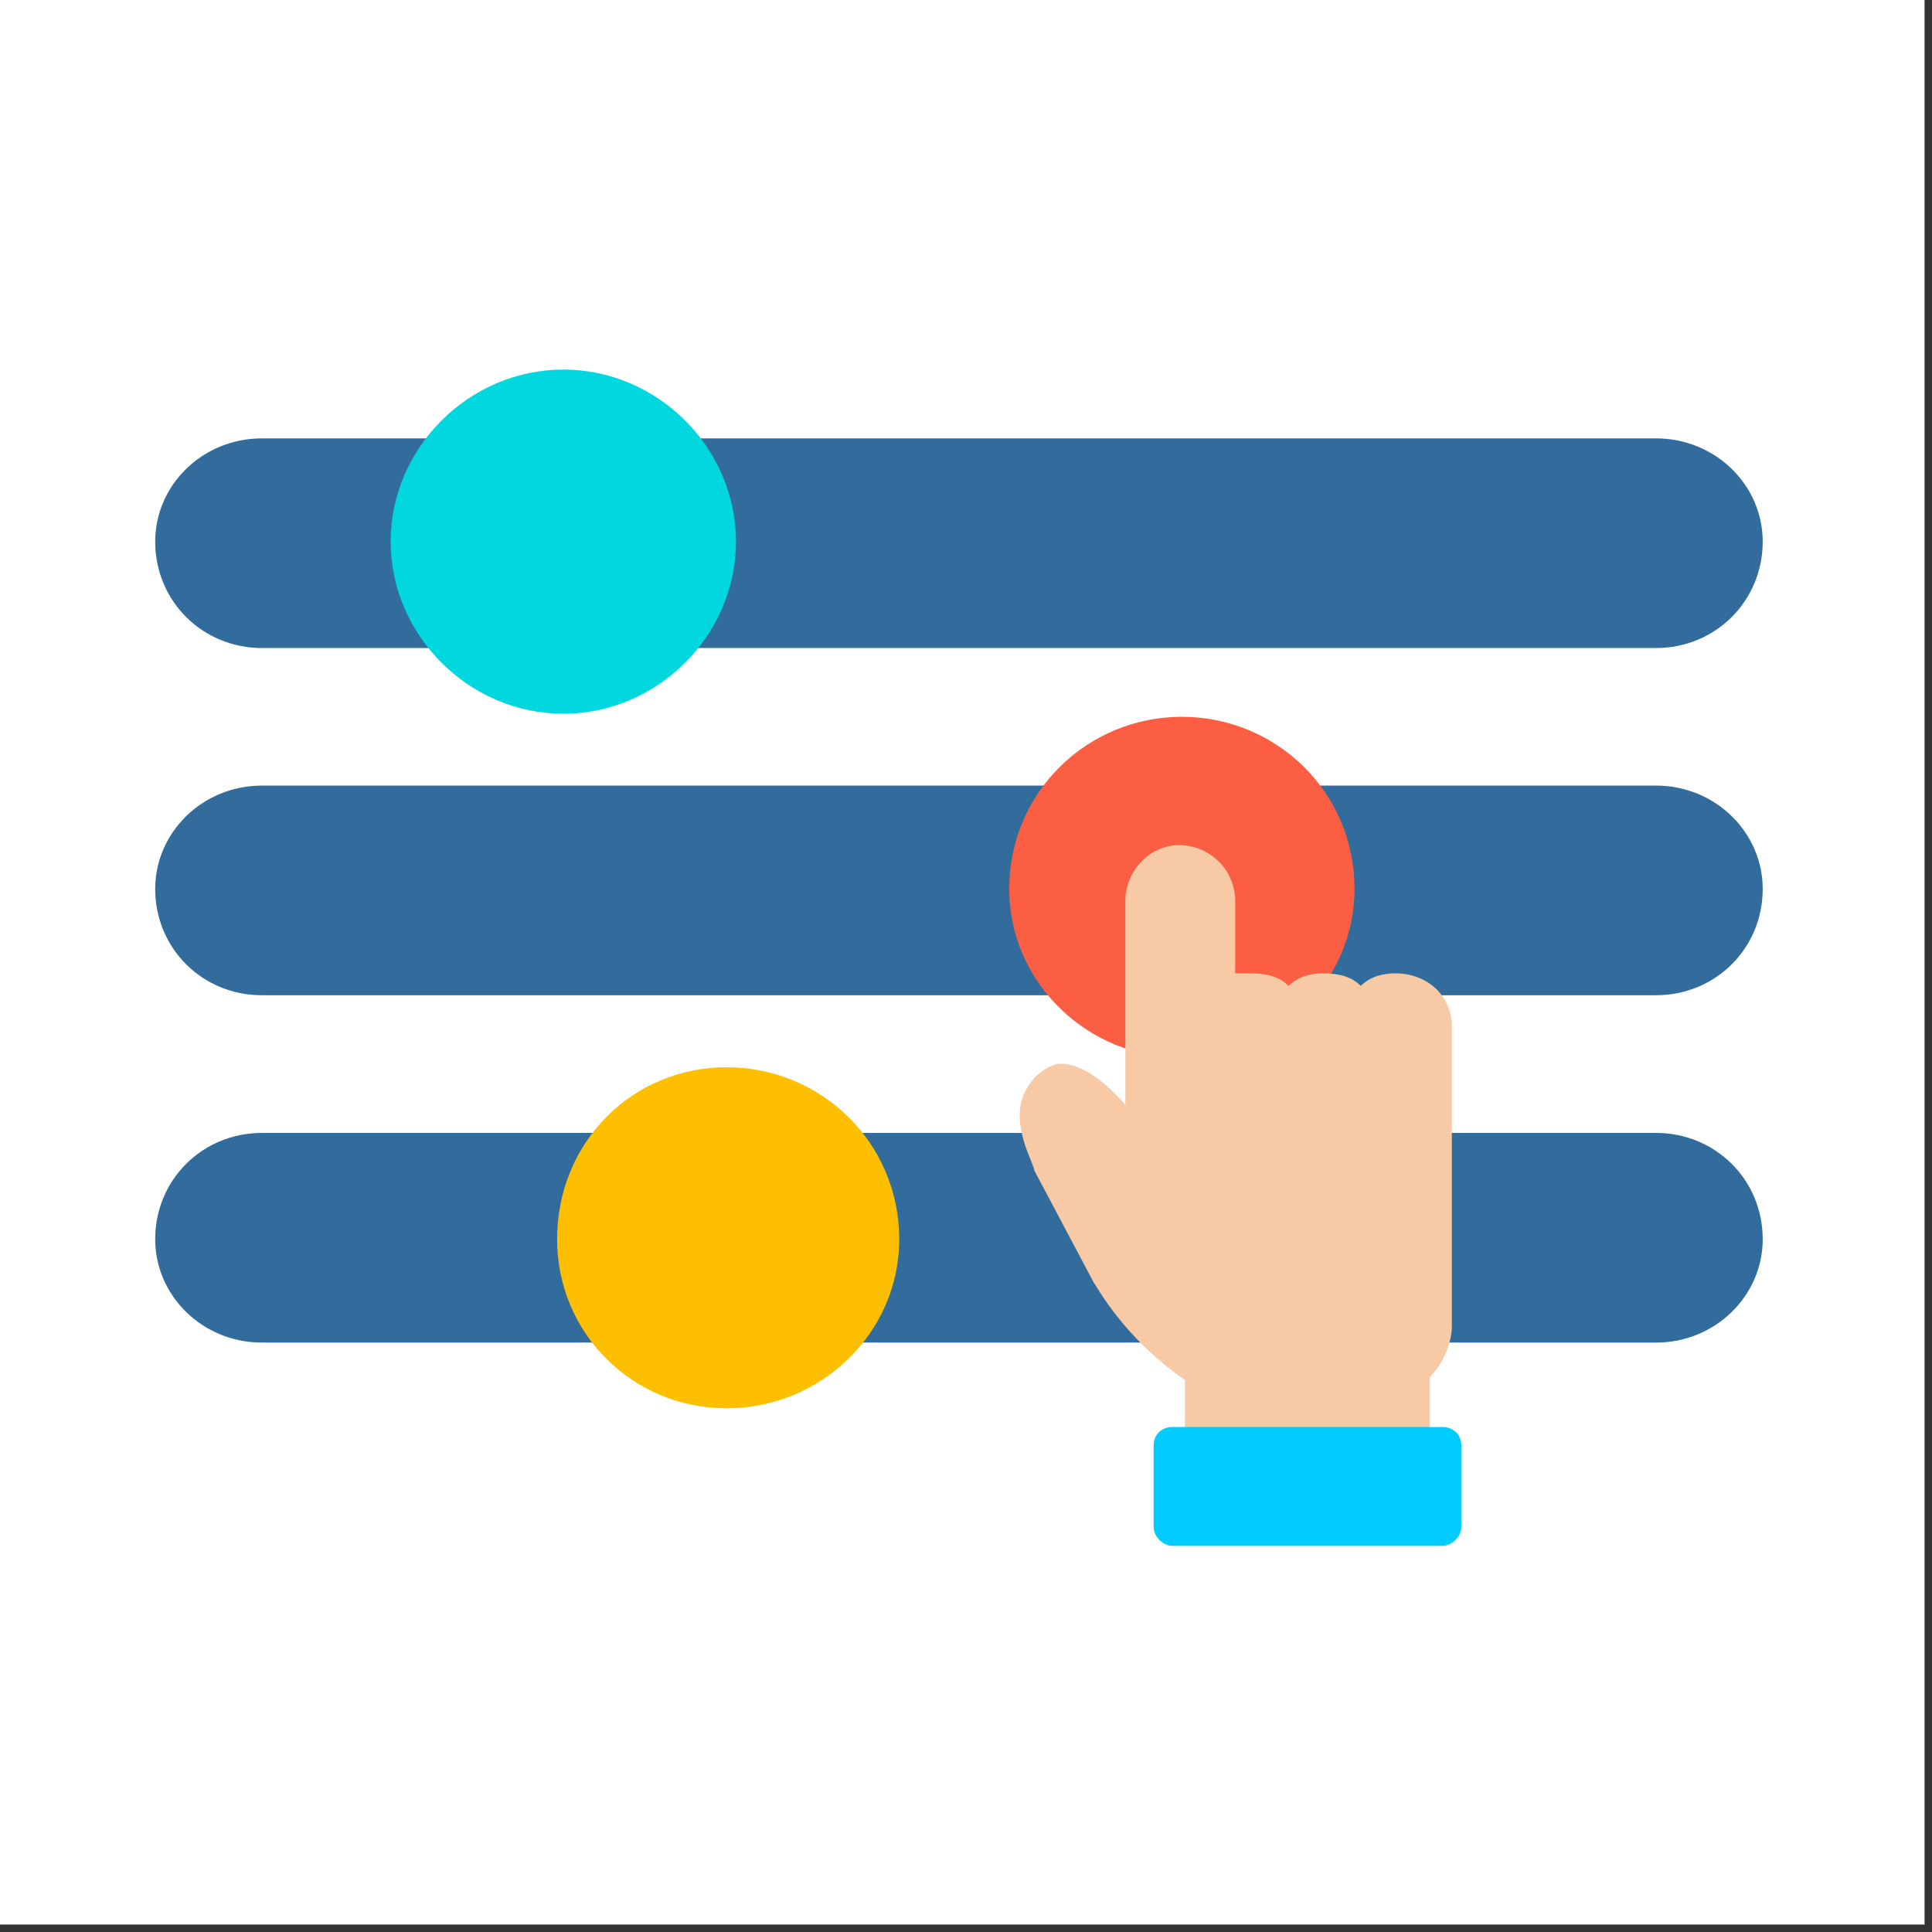
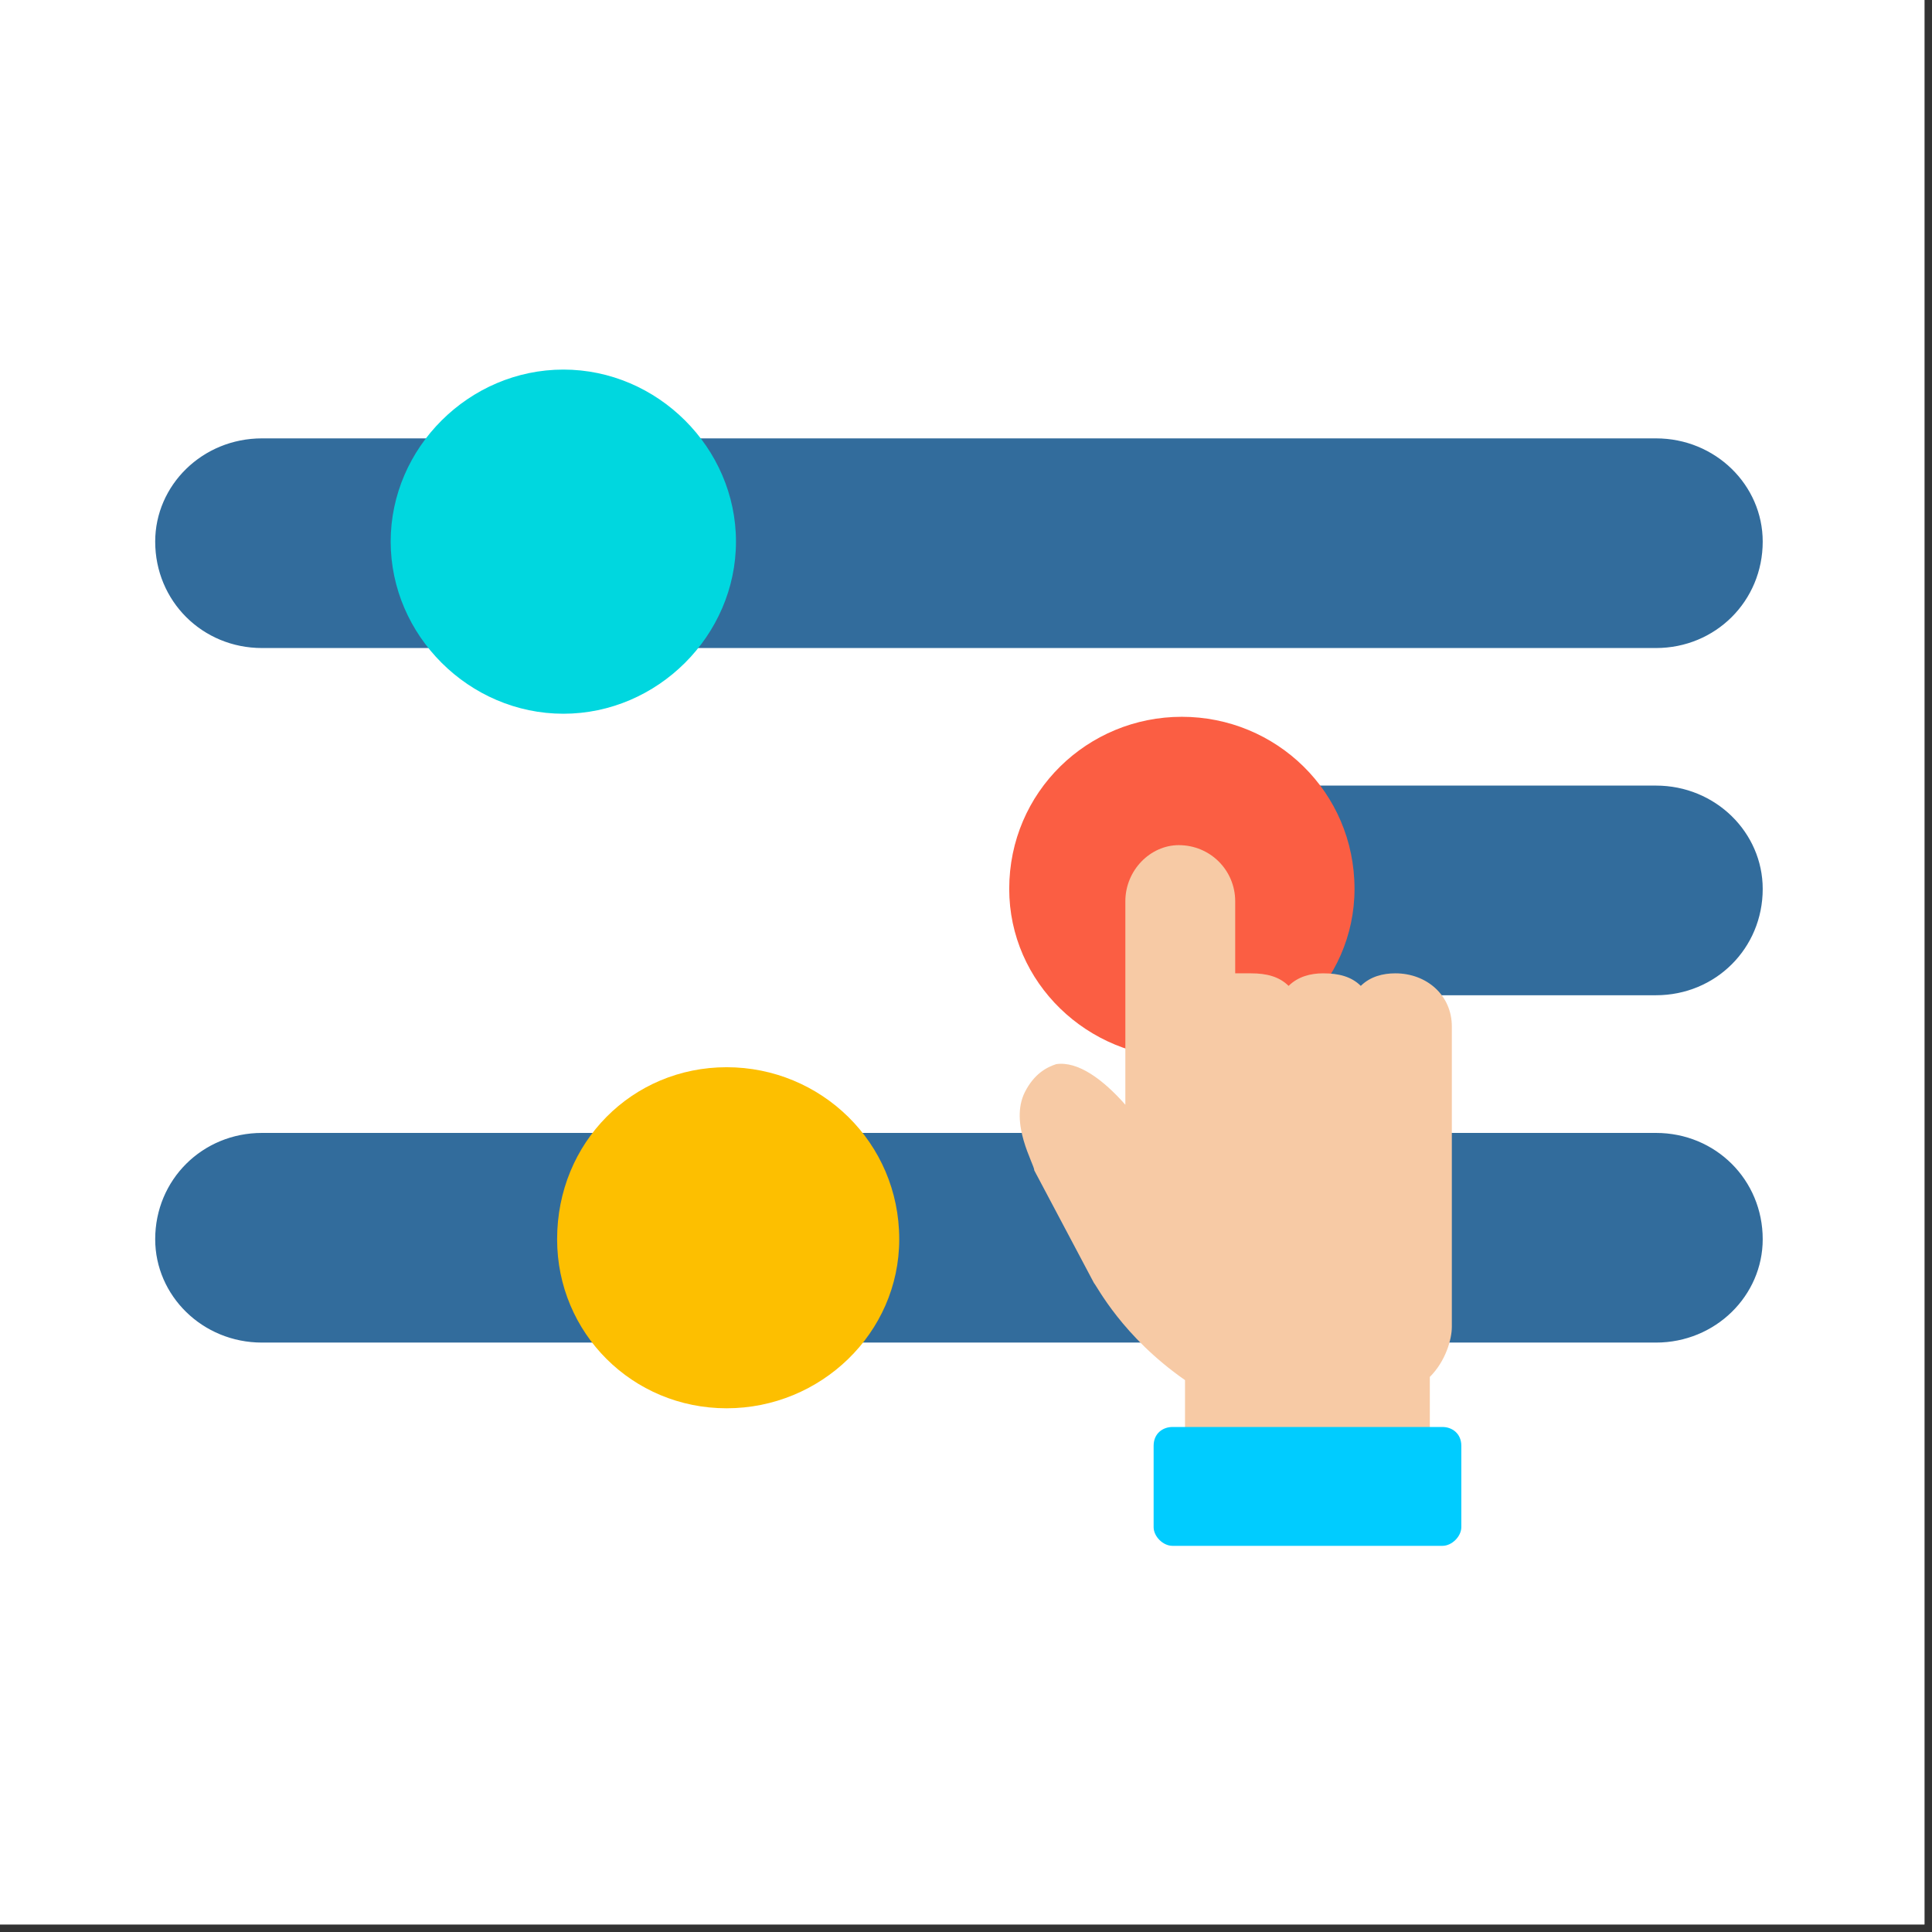
<svg xmlns="http://www.w3.org/2000/svg" width="85" zoomAndPan="magnify" viewBox="0 0 63.75 63.75" height="85" preserveAspectRatio="xMidYMid meet" version="1.2">
  <rect x="0" y="0" width="63.75" height="63.75" fill="#333333" stroke="none" />
  <defs>
    <clipPath id="9785ce695d">
      <path d="M 0 0 L 63.5 0 L 63.5 63.5 L 0 63.5 Z M 0 0 " />
    </clipPath>
    <clipPath id="dda3d781b8">
      <path d="M 42 25 L 58.164 25 L 58.164 33 L 42 33 Z M 42 25 " />
    </clipPath>
    <clipPath id="5186306d1c">
      <path d="M 5.121 25 L 36 25 L 36 33 L 5.121 33 Z M 5.121 25 " />
    </clipPath>
    <clipPath id="c438282dfa">
-       <path d="M 5.121 37 L 21 37 L 21 45 L 5.121 45 Z M 5.121 37 " />
+       <path d="M 5.121 37 L 21 37 L 21 45 L 5.121 45 Z " />
    </clipPath>
    <clipPath id="3745fb7928">
      <path d="M 27 37 L 58.164 37 L 58.164 45 L 27 45 Z M 27 37 " />
    </clipPath>
    <clipPath id="8b4efacb1e">
      <path d="M 5.121 14 L 16 14 L 16 22 L 5.121 22 Z M 5.121 14 " />
    </clipPath>
    <clipPath id="ba21776a9d">
      <path d="M 22 14 L 58.164 14 L 58.164 22 L 22 22 Z M 22 14 " />
    </clipPath>
    <clipPath id="d132cf9eb4">
      <path d="M 12 12.18 L 25 12.18 L 25 24 L 12 24 Z M 12 12.18 " />
    </clipPath>
    <clipPath id="a419981b07">
      <path d="M 38 47 L 49 47 L 49 51.027 L 38 51.027 Z M 38 47 " />
    </clipPath>
  </defs>
  <g id="251b38e6a3">
    <g clip-rule="nonzero" clip-path="url(#9785ce695d)">
      <path style=" stroke:none;fill-rule:nonzero;fill:#ffffff;fill-opacity:1;" d="M 0 0 L 63.5 0 L 63.5 63.5 L 0 63.5 Z M 0 0 " />
      <path style=" stroke:none;fill-rule:nonzero;fill:#ffffff;fill-opacity:1;" d="M 0 0 L 63.5 0 L 63.5 63.5 L 0 63.5 Z M 0 0 " />
    </g>
    <g clip-rule="nonzero" clip-path="url(#dda3d781b8)">
      <path style=" stroke:none;fill-rule:evenodd;fill:#326c9c;fill-opacity:1;" d="M 43.453 32.84 L 54.641 32.84 C 56.609 32.84 58.164 31.293 58.164 29.332 C 58.164 27.473 56.609 25.922 54.641 25.922 L 43.453 25.922 C 43.246 25.922 43.039 26.027 42.934 26.234 C 42.832 26.441 42.832 26.645 42.934 26.852 C 43.453 27.574 43.66 28.504 43.66 29.332 C 43.66 30.258 43.453 31.086 42.934 31.91 C 42.832 32.016 42.832 32.324 42.934 32.531 C 43.039 32.738 43.246 32.84 43.453 32.84 Z M 43.453 32.84 " />
    </g>
    <g clip-rule="nonzero" clip-path="url(#5186306d1c)">
-       <path style=" stroke:none;fill-rule:evenodd;fill:#326c9c;fill-opacity:1;" d="M 35.062 32.84 C 35.371 32.84 35.578 32.738 35.684 32.531 C 35.785 32.324 35.785 32.016 35.578 31.91 C 35.164 31.086 34.852 30.258 34.852 29.332 C 34.852 28.504 35.164 27.574 35.578 26.852 C 35.785 26.645 35.785 26.441 35.684 26.234 C 35.578 26.027 35.371 25.922 35.062 25.922 C 26.254 25.922 17.449 25.922 8.645 25.922 C 6.676 25.922 5.121 27.473 5.121 29.332 C 5.121 31.293 6.676 32.84 8.645 32.84 C 17.449 32.84 26.254 32.84 35.062 32.84 Z M 35.062 32.84 " />
-     </g>
+       </g>
    <g clip-rule="nonzero" clip-path="url(#c438282dfa)">
      <path style=" stroke:none;fill-rule:evenodd;fill:#326c9c;fill-opacity:1;" d="M 19.832 44.301 L 8.645 44.301 C 6.676 44.301 5.121 42.75 5.121 40.891 C 5.121 38.93 6.676 37.383 8.645 37.383 L 19.832 37.383 C 20.039 37.383 20.246 37.484 20.352 37.691 C 20.453 37.898 20.453 38.207 20.352 38.312 C 19.832 39.137 19.625 39.965 19.625 40.891 C 19.625 41.719 19.832 42.648 20.352 43.371 C 20.453 43.578 20.453 43.781 20.352 43.988 C 20.246 44.195 20.039 44.301 19.832 44.301 Z M 19.832 44.301 " />
    </g>
    <g clip-rule="nonzero" clip-path="url(#3745fb7928)">
      <path style=" stroke:none;fill-rule:evenodd;fill:#326c9c;fill-opacity:1;" d="M 28.223 44.301 C 27.914 44.301 27.707 44.195 27.602 43.988 C 27.496 43.781 27.496 43.578 27.707 43.371 C 28.121 42.648 28.43 41.719 28.43 40.891 C 28.43 39.965 28.121 39.137 27.707 38.312 C 27.496 38.207 27.496 37.898 27.602 37.691 C 27.707 37.484 27.914 37.383 28.223 37.383 C 37.027 37.383 45.836 37.383 54.641 37.383 C 56.609 37.383 58.164 38.93 58.164 40.891 C 58.164 42.75 56.609 44.301 54.641 44.301 C 45.836 44.301 37.027 44.301 28.223 44.301 Z M 28.223 44.301 " />
    </g>
    <path style=" stroke:none;fill-rule:evenodd;fill:#fdbf00;fill-opacity:1;" d="M 23.977 46.469 C 20.867 46.469 18.383 43.988 18.383 40.891 C 18.383 37.691 20.867 35.215 23.977 35.215 C 27.082 35.215 29.672 37.691 29.672 40.891 C 29.672 43.988 27.082 46.469 23.977 46.469 Z M 23.977 46.469 " />
    <g clip-rule="nonzero" clip-path="url(#8b4efacb1e)">
      <path style=" stroke:none;fill-rule:evenodd;fill:#326c9c;fill-opacity:1;" d="M 14.445 21.383 L 8.645 21.383 C 6.676 21.383 5.121 19.832 5.121 17.871 C 5.121 16.012 6.676 14.465 8.645 14.465 L 14.445 14.465 C 14.652 14.465 14.859 14.566 14.961 14.773 C 15.066 14.98 15.066 15.188 14.961 15.395 C 14.445 16.117 14.133 16.941 14.133 17.871 C 14.133 18.801 14.445 19.625 14.961 20.348 C 15.066 20.555 15.066 20.762 14.961 20.969 C 14.859 21.176 14.652 21.383 14.445 21.383 Z M 14.445 21.383 " />
    </g>
    <g clip-rule="nonzero" clip-path="url(#ba21776a9d)">
      <path style=" stroke:none;fill-rule:evenodd;fill:#326c9c;fill-opacity:1;" d="M 22.734 21.383 C 22.523 21.383 22.316 21.176 22.215 20.969 C 22.109 20.762 22.109 20.555 22.215 20.348 C 22.734 19.625 23.043 18.801 23.043 17.871 C 23.043 16.941 22.734 16.117 22.215 15.395 C 22.109 15.188 22.109 14.98 22.215 14.773 C 22.316 14.566 22.523 14.465 22.734 14.465 C 31.539 14.465 45.836 14.465 54.641 14.465 C 56.609 14.465 58.164 16.012 58.164 17.871 C 58.164 19.832 56.609 21.383 54.641 21.383 C 45.836 21.383 31.539 21.383 22.734 21.383 Z M 22.734 21.383 " />
    </g>
    <g clip-rule="nonzero" clip-path="url(#d132cf9eb4)">
      <path style=" stroke:none;fill-rule:evenodd;fill:#00d7df;fill-opacity:1;" d="M 18.59 23.551 C 15.48 23.551 12.891 20.969 12.891 17.871 C 12.891 14.773 15.48 12.195 18.59 12.195 C 21.695 12.195 24.285 14.773 24.285 17.871 C 24.285 20.969 21.695 23.551 18.59 23.551 Z M 18.59 23.551 " />
    </g>
    <path style=" stroke:none;fill-rule:evenodd;fill:#fb5e43;fill-opacity:1;" d="M 38.996 34.906 C 35.891 34.906 33.301 32.426 33.301 29.332 C 33.301 26.129 35.891 23.652 38.996 23.652 C 42.105 23.652 44.695 26.129 44.695 29.332 C 44.695 32.426 42.105 34.906 38.996 34.906 Z M 38.996 34.906 " />
    <path style=" stroke:none;fill-rule:evenodd;fill:#f7caa5;fill-opacity:1;" d="M 39.102 47.707 L 39.102 45.539 C 37.027 44.094 36.199 42.441 36.098 42.336 L 34.129 38.621 C 34.129 38.414 33.301 37.074 33.816 36.039 C 34.129 35.422 34.543 35.215 34.852 35.113 C 35.578 35.008 36.406 35.629 37.133 36.453 L 37.133 29.742 C 37.133 28.711 37.961 27.887 38.895 27.887 C 39.93 27.887 40.758 28.711 40.758 29.742 L 40.758 32.117 C 40.965 32.117 41.172 32.117 41.277 32.117 C 41.793 32.117 42.207 32.223 42.52 32.531 C 42.832 32.223 43.246 32.117 43.66 32.117 C 44.176 32.117 44.59 32.223 44.902 32.531 C 45.215 32.223 45.629 32.117 46.043 32.117 C 47.078 32.117 47.906 32.84 47.906 33.871 L 47.906 43.781 C 47.906 44.195 47.699 44.918 47.18 45.434 L 47.18 48.324 L 39.102 48.324 Z M 39.102 47.707 " />
    <g clip-rule="nonzero" clip-path="url(#a419981b07)">
      <path style=" stroke:none;fill-rule:evenodd;fill:#00ccff;fill-opacity:1;" d="M 47.598 51.008 L 38.688 51.008 C 38.375 51.008 38.066 50.699 38.066 50.391 L 38.066 47.707 C 38.066 47.293 38.375 47.086 38.688 47.086 L 47.598 47.086 C 47.906 47.086 48.219 47.293 48.219 47.707 L 48.219 50.391 C 48.219 50.699 47.906 51.008 47.598 51.008 Z M 47.598 51.008 " />
    </g>
  </g>
</svg>